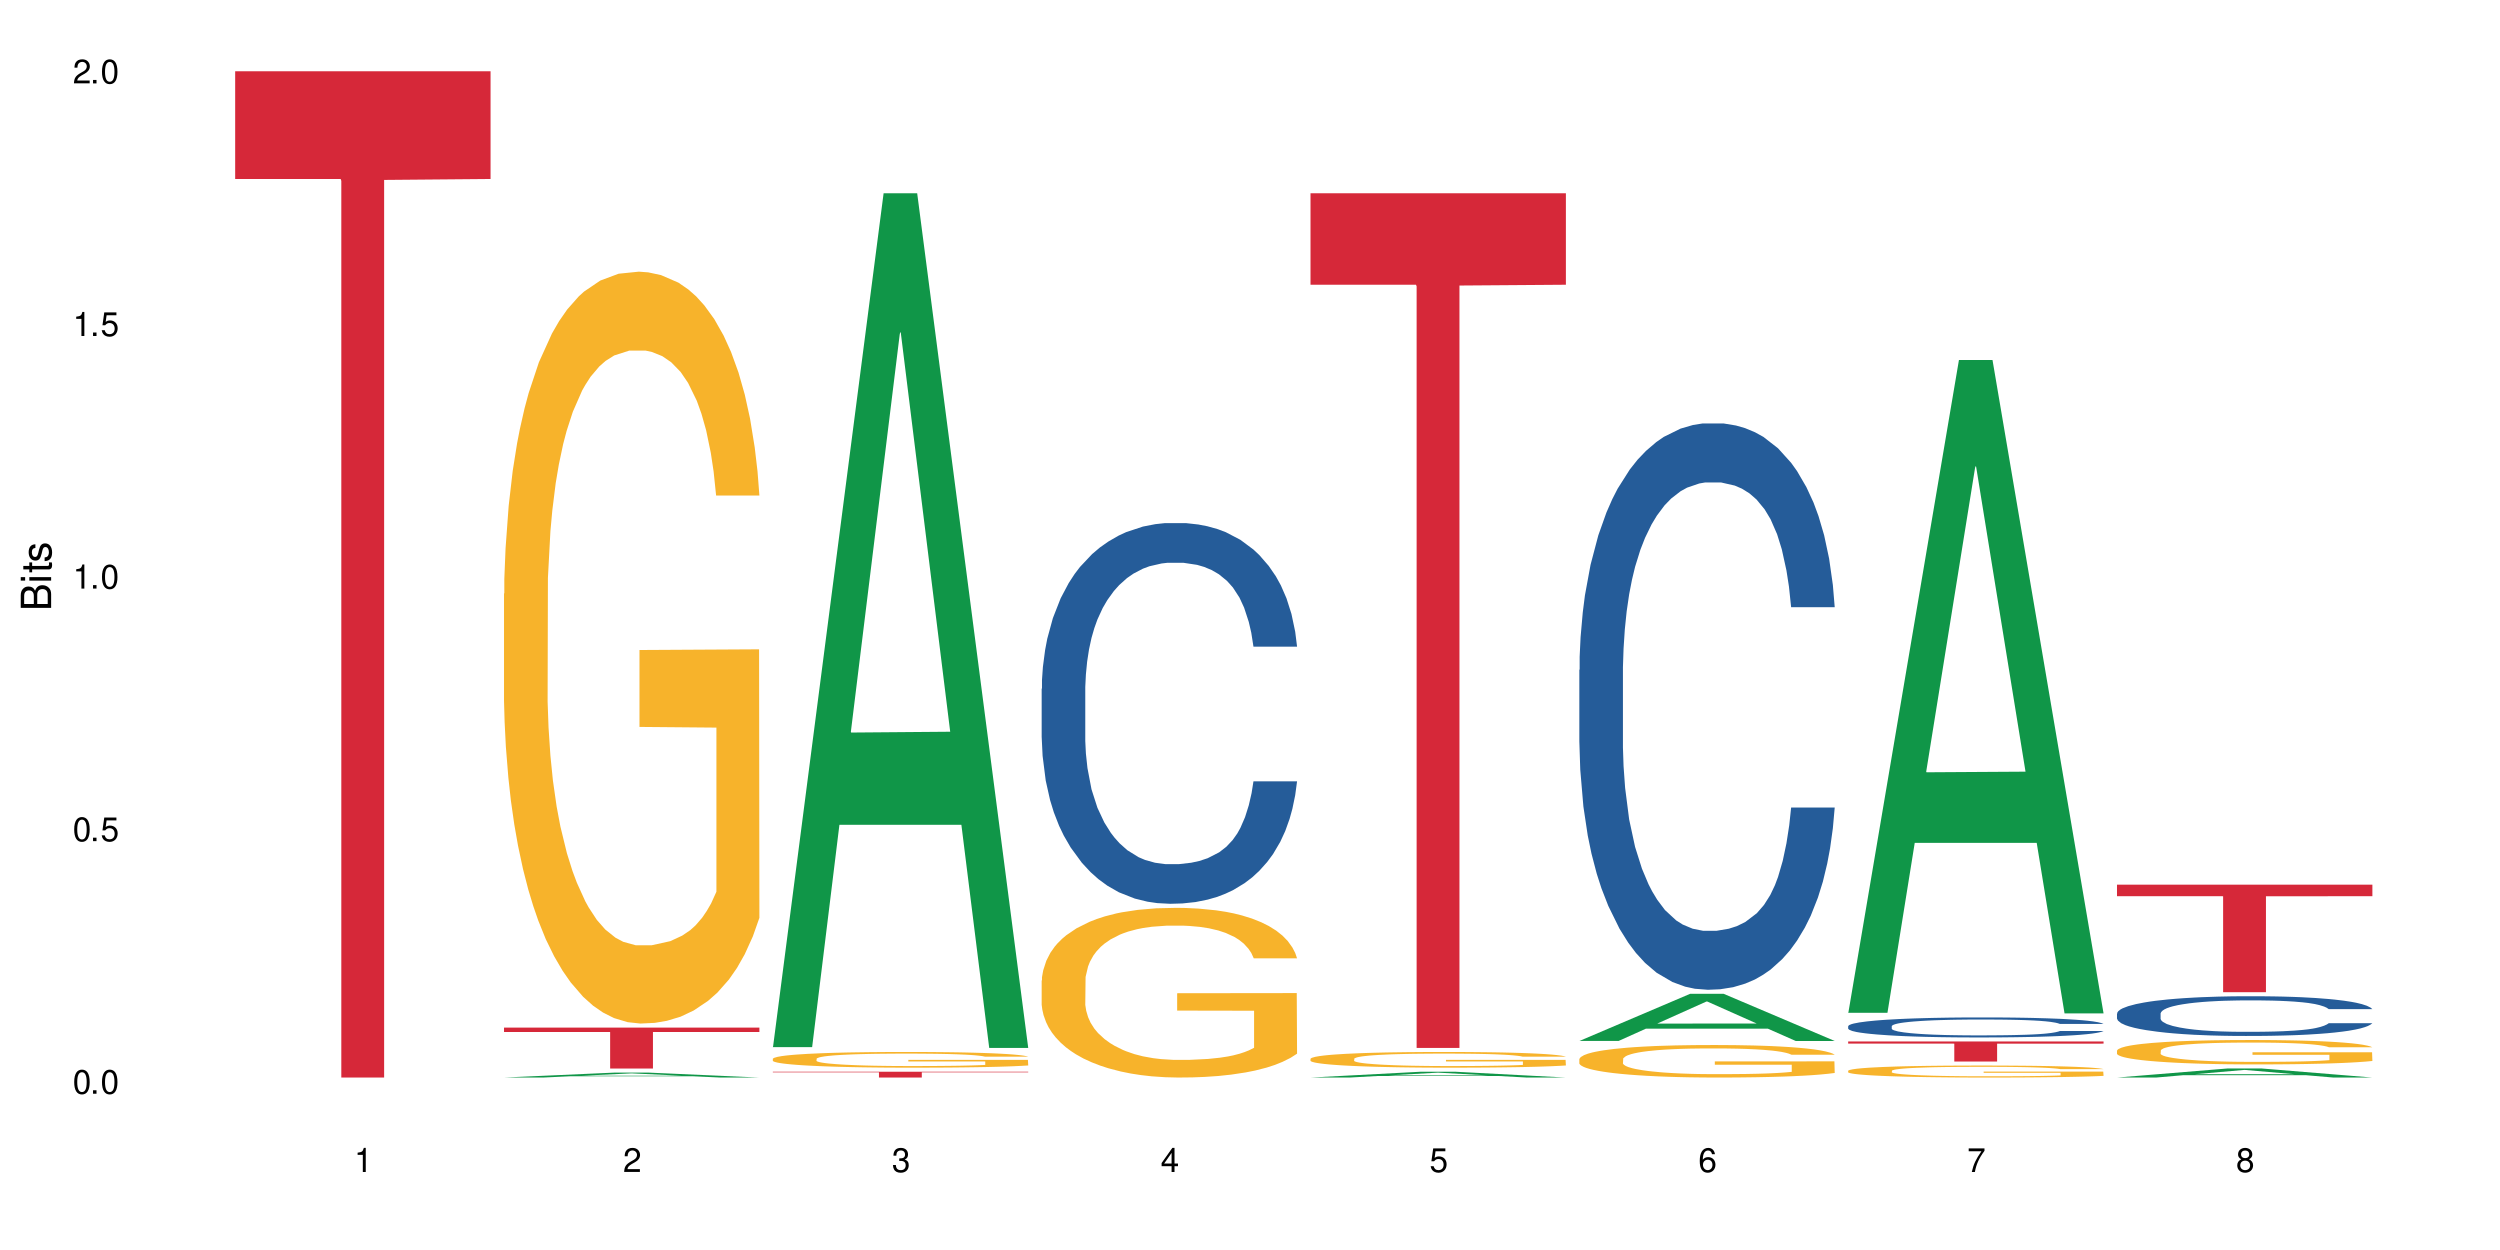
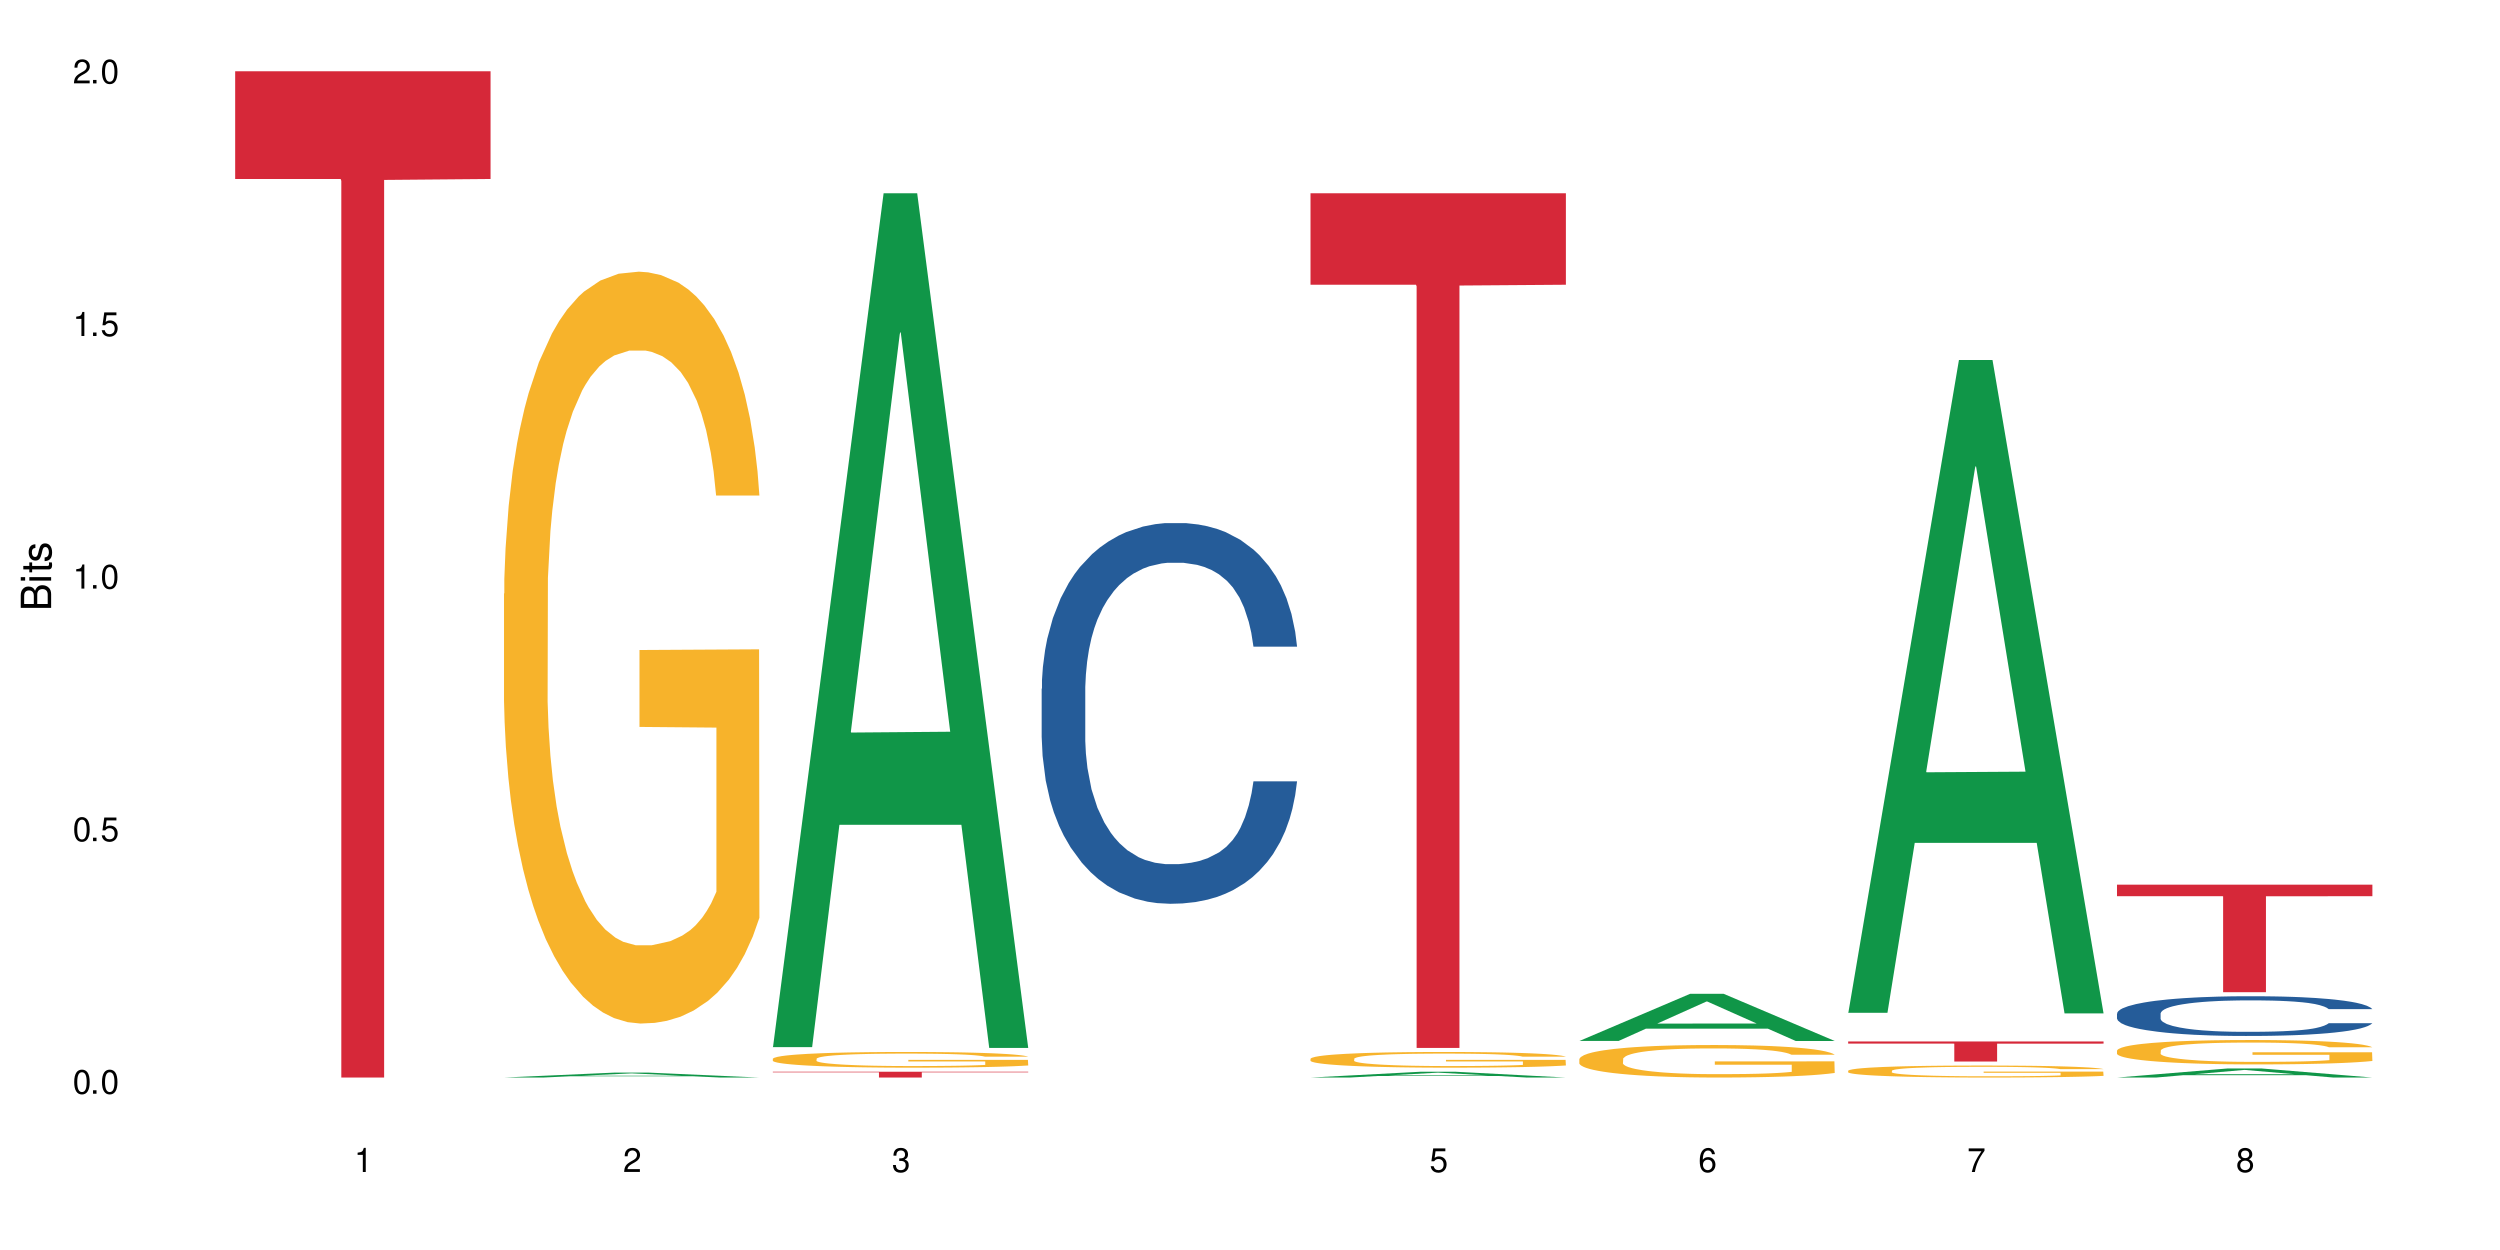
<svg xmlns="http://www.w3.org/2000/svg" xmlns:xlink="http://www.w3.org/1999/xlink" width="720" height="360" viewBox="0 0 720 360">
  <defs>
    <g>
      <g id="glyph-0-0">
</g>
      <g id="glyph-0-1">
        <path d="M 2.641 -6.938 C 2 -6.938 1.422 -6.656 1.078 -6.172 C 0.641 -5.562 0.406 -4.641 0.406 -3.359 C 0.406 -1.016 1.188 0.219 2.641 0.219 C 4.078 0.219 4.859 -1.016 4.859 -3.297 C 4.859 -4.641 4.656 -5.547 4.203 -6.172 C 3.844 -6.656 3.281 -6.938 2.641 -6.938 Z M 2.641 -6.188 C 3.547 -6.188 4 -5.25 4 -3.375 C 4 -1.406 3.562 -0.484 2.625 -0.484 C 1.734 -0.484 1.281 -1.438 1.281 -3.344 C 1.281 -5.25 1.734 -6.188 2.641 -6.188 Z M 2.641 -6.188 " />
      </g>
      <g id="glyph-0-2">
        <path d="M 1.828 -1 L 0.828 -1 L 0.828 0 L 1.828 0 Z M 1.828 -1 " />
      </g>
      <g id="glyph-0-3">
        <path d="M 4.562 -6.797 L 1.062 -6.797 L 0.547 -3.094 L 1.328 -3.094 C 1.719 -3.562 2.047 -3.734 2.578 -3.734 C 3.484 -3.734 4.062 -3.109 4.062 -2.094 C 4.062 -1.125 3.484 -0.531 2.578 -0.531 C 1.828 -0.531 1.375 -0.906 1.188 -1.672 L 0.328 -1.672 C 0.453 -1.109 0.547 -0.844 0.75 -0.594 C 1.125 -0.078 1.828 0.219 2.594 0.219 C 3.969 0.219 4.922 -0.781 4.922 -2.219 C 4.922 -3.562 4.031 -4.484 2.719 -4.484 C 2.25 -4.484 1.859 -4.359 1.469 -4.062 L 1.734 -5.969 L 4.562 -5.969 Z M 4.562 -6.797 " />
      </g>
      <g id="glyph-0-4">
        <path d="M 2.484 -4.938 L 2.484 0 L 3.328 0 L 3.328 -6.938 L 2.766 -6.938 C 2.469 -5.875 2.281 -5.734 0.984 -5.562 L 0.984 -4.938 Z M 2.484 -4.938 " />
      </g>
      <g id="glyph-0-5">
        <path d="M 4.859 -0.828 L 1.281 -0.828 C 1.359 -1.406 1.672 -1.781 2.5 -2.281 L 3.469 -2.828 C 4.406 -3.344 4.906 -4.062 4.906 -4.906 C 4.906 -5.484 4.672 -6.031 4.266 -6.406 C 3.859 -6.766 3.375 -6.938 2.719 -6.938 C 1.859 -6.938 1.219 -6.625 0.844 -6.031 C 0.609 -5.672 0.5 -5.234 0.484 -4.531 L 1.328 -4.531 C 1.359 -5.016 1.406 -5.281 1.531 -5.516 C 1.75 -5.938 2.188 -6.203 2.703 -6.203 C 3.469 -6.203 4.031 -5.641 4.031 -4.891 C 4.031 -4.344 3.719 -3.859 3.125 -3.516 L 2.234 -3 C 0.812 -2.172 0.406 -1.531 0.328 -0.016 L 4.859 -0.016 Z M 4.859 -0.828 " />
      </g>
      <g id="glyph-0-6">
        <path d="M 2.125 -3.188 L 2.578 -3.188 C 3.5 -3.188 3.984 -2.766 3.984 -1.922 C 3.984 -1.062 3.469 -0.531 2.594 -0.531 C 1.656 -0.531 1.203 -1 1.156 -2.016 L 0.312 -2.016 C 0.344 -1.453 0.438 -1.094 0.609 -0.781 C 0.953 -0.109 1.625 0.219 2.547 0.219 C 3.953 0.219 4.859 -0.625 4.859 -1.938 C 4.859 -2.828 4.516 -3.297 3.703 -3.594 C 4.344 -3.844 4.656 -4.328 4.656 -5.031 C 4.656 -6.219 3.875 -6.938 2.578 -6.938 C 1.203 -6.938 0.484 -6.172 0.453 -4.703 L 1.297 -4.703 C 1.312 -5.125 1.344 -5.359 1.453 -5.578 C 1.641 -5.969 2.062 -6.203 2.594 -6.203 C 3.344 -6.203 3.797 -5.75 3.797 -5 C 3.797 -4.516 3.609 -4.219 3.25 -4.047 C 3.016 -3.953 2.703 -3.922 2.125 -3.906 Z M 2.125 -3.188 " />
      </g>
      <g id="glyph-0-7">
-         <path d="M 3.141 -1.672 L 3.141 0 L 3.984 0 L 3.984 -1.672 L 4.984 -1.672 L 4.984 -2.438 L 3.984 -2.438 L 3.984 -6.938 L 3.359 -6.938 L 0.266 -2.578 L 0.266 -1.672 Z M 3.141 -2.438 L 1 -2.438 L 3.141 -5.5 Z M 3.141 -2.438 " />
-       </g>
+         </g>
      <g id="glyph-0-8">
        <path d="M 4.781 -5.125 C 4.609 -6.266 3.891 -6.938 2.844 -6.938 C 2.094 -6.938 1.422 -6.578 1.031 -5.953 C 0.594 -5.266 0.406 -4.422 0.406 -3.172 C 0.406 -2 0.578 -1.25 0.984 -0.641 C 1.359 -0.078 1.953 0.219 2.703 0.219 C 3.984 0.219 4.922 -0.75 4.922 -2.094 C 4.922 -3.375 4.062 -4.281 2.844 -4.281 C 2.172 -4.281 1.641 -4.031 1.281 -3.516 C 1.281 -5.234 1.828 -6.188 2.797 -6.188 C 3.391 -6.188 3.797 -5.797 3.938 -5.125 Z M 2.734 -3.531 C 3.547 -3.531 4.062 -2.953 4.062 -2.031 C 4.062 -1.156 3.484 -0.531 2.703 -0.531 C 1.922 -0.531 1.328 -1.188 1.328 -2.078 C 1.328 -2.938 1.906 -3.531 2.734 -3.531 Z M 2.734 -3.531 " />
      </g>
      <g id="glyph-0-9">
        <path d="M 4.984 -6.797 L 0.438 -6.797 L 0.438 -5.969 L 4.109 -5.969 C 2.5 -3.656 1.828 -2.234 1.328 0 L 2.219 0 C 2.594 -2.172 3.453 -4.047 4.984 -6.094 Z M 4.984 -6.797 " />
      </g>
      <g id="glyph-0-10">
        <path d="M 3.75 -3.656 C 4.469 -4.094 4.688 -4.438 4.688 -5.078 C 4.688 -6.172 3.844 -6.938 2.641 -6.938 C 1.438 -6.938 0.594 -6.172 0.594 -5.094 C 0.594 -4.438 0.812 -4.094 1.516 -3.656 C 0.734 -3.266 0.359 -2.703 0.359 -1.922 C 0.359 -0.656 1.281 0.219 2.641 0.219 C 3.984 0.219 4.922 -0.656 4.922 -1.922 C 4.922 -2.703 4.531 -3.266 3.75 -3.656 Z M 2.641 -6.188 C 3.359 -6.188 3.812 -5.75 3.812 -5.062 C 3.812 -4.406 3.344 -3.984 2.641 -3.984 C 1.922 -3.984 1.453 -4.406 1.453 -5.078 C 1.453 -5.75 1.922 -6.188 2.641 -6.188 Z M 2.641 -3.266 C 3.484 -3.266 4.062 -2.719 4.062 -1.906 C 4.062 -1.078 3.484 -0.531 2.625 -0.531 C 1.797 -0.531 1.219 -1.094 1.219 -1.906 C 1.219 -2.719 1.781 -3.266 2.641 -3.266 Z M 2.641 -3.266 " />
      </g>
      <g id="glyph-1-0">
</g>
      <g id="glyph-1-1">
        <path d="M 0 -0.953 L 0 -4.891 C 0 -5.719 -0.234 -6.344 -0.734 -6.797 C -1.188 -7.234 -1.812 -7.469 -2.5 -7.469 C -3.547 -7.469 -4.188 -7 -4.625 -5.875 C -4.984 -6.688 -5.625 -7.094 -6.531 -7.094 C -7.172 -7.094 -7.734 -6.859 -8.141 -6.391 C -8.562 -5.922 -8.75 -5.344 -8.75 -4.5 L -8.75 -0.953 Z M -4.984 -2.062 L -7.766 -2.062 L -7.766 -4.219 C -7.766 -4.844 -7.688 -5.203 -7.453 -5.5 C -7.219 -5.812 -6.859 -5.969 -6.375 -5.969 C -5.891 -5.969 -5.531 -5.812 -5.297 -5.5 C -5.062 -5.203 -4.984 -4.844 -4.984 -4.219 Z M -0.984 -2.062 L -4 -2.062 L -4 -4.781 C -4 -5.766 -3.438 -6.359 -2.484 -6.359 C -1.547 -6.359 -0.984 -5.766 -0.984 -4.781 Z M -0.984 -2.062 " />
      </g>
      <g id="glyph-1-2">
        <path d="M -6.281 -1.797 L -6.281 -0.797 L 0 -0.797 L 0 -1.797 Z M -8.75 -1.797 L -8.75 -0.797 L -7.484 -0.797 L -7.484 -1.797 Z M -8.75 -1.797 " />
      </g>
      <g id="glyph-1-3">
        <path d="M -6.281 -3.047 L -6.281 -2.016 L -8.016 -2.016 L -8.016 -1.016 L -6.281 -1.016 L -6.281 -0.172 L -5.469 -0.172 L -5.469 -1.016 L -0.719 -1.016 C -0.078 -1.016 0.281 -1.453 0.281 -2.234 C 0.281 -2.5 0.25 -2.719 0.188 -3.047 L -0.641 -3.047 C -0.609 -2.906 -0.594 -2.766 -0.594 -2.562 C -0.594 -2.141 -0.719 -2.016 -1.156 -2.016 L -5.469 -2.016 L -5.469 -3.047 Z M -6.281 -3.047 " />
      </g>
      <g id="glyph-1-4">
        <path d="M -4.531 -5.25 C -5.766 -5.25 -6.469 -4.422 -6.469 -2.969 C -6.469 -1.516 -5.719 -0.562 -4.547 -0.562 C -3.562 -0.562 -3.094 -1.062 -2.734 -2.562 L -2.516 -3.484 C -2.344 -4.188 -2.094 -4.469 -1.641 -4.469 C -1.047 -4.469 -0.641 -3.875 -0.641 -3 C -0.641 -2.453 -0.797 -2 -1.062 -1.75 C -1.25 -1.594 -1.422 -1.531 -1.875 -1.469 L -1.875 -0.406 C -0.422 -0.453 0.281 -1.266 0.281 -2.922 C 0.281 -4.5 -0.5 -5.516 -1.719 -5.516 C -2.656 -5.516 -3.172 -4.984 -3.469 -3.734 L -3.703 -2.766 C -3.891 -1.953 -4.156 -1.609 -4.594 -1.609 C -5.188 -1.609 -5.547 -2.125 -5.547 -2.938 C -5.547 -3.75 -5.203 -4.172 -4.531 -4.203 Z M -4.531 -5.25 " />
      </g>
    </g>
  </defs>
  <rect x="-72" y="-36" width="864" height="432" fill="rgb(100%, 100%, 100%)" fill-opacity="1" />
  <path fill-rule="nonzero" fill="rgb(83.922%, 15.686%, 22.353%)" fill-opacity="1" d="M 67.73 20.527 L 141.281 20.527 L 141.281 51.547 L 110.629 51.82 L 110.629 310.332 L 98.297 310.332 L 98.297 52.094 L 98.117 51.547 L 67.73 51.547 Z M 67.73 20.527 " />
  <path fill-rule="nonzero" fill="rgb(6.275%, 58.824%, 28.235%)" fill-opacity="1" d="M 145.156 310.332 L 145.234 310.328 L 177.059 308.906 L 186.723 308.906 L 218.707 310.332 L 207.469 310.332 L 199.453 309.961 L 164.328 309.961 L 156.469 310.332 L 145.156 310.332 L 167.707 309.805 L 196.23 309.805 L 182.008 309.137 L 181.852 309.137 L 181.695 309.141 L 167.629 309.805 L 167.707 309.805 Z M 145.156 310.332 " />
  <path fill-rule="nonzero" fill="rgb(96.863%, 70.196%, 16.863%)" fill-opacity="1" d="M 145.156 170.988 L 145.242 170.789 L 145.242 166.832 L 145.602 157.934 L 146.5 145.676 L 147.664 135.59 L 148.922 127.68 L 149.73 123.523 L 151.074 117.594 L 152.242 113.242 L 155.199 104.344 L 158.969 96.039 L 161.031 92.477 L 163.363 89.117 L 166.684 85.359 L 168.207 83.973 L 172.871 80.809 L 178.164 78.832 L 183.992 78.238 L 186.684 78.438 L 190.363 79.227 L 195.387 81.402 L 198.254 83.379 L 200.496 85.359 L 202.828 87.93 L 205.699 91.883 L 208.391 96.629 L 210.543 101.375 L 212.695 107.309 L 214.492 113.637 L 216.016 120.559 L 217.359 128.863 L 218.168 135.785 L 218.707 142.707 L 206.238 142.707 L 205.52 135.785 L 204.715 130.445 L 203.367 123.922 L 202.023 119.176 L 200.676 115.418 L 198.164 110.277 L 196.012 107.113 L 193.32 104.344 L 190.723 102.562 L 187.762 101.375 L 185.969 100.98 L 181.211 100.98 L 176.906 102.367 L 174.395 103.949 L 172.602 105.531 L 170.09 108.496 L 168.566 110.867 L 167.668 112.449 L 164.977 118.582 L 163.184 124.117 L 162.195 127.875 L 160.941 133.809 L 160.043 139.148 L 159.059 147.059 L 158.52 152.992 L 157.801 166.438 L 157.711 202.035 L 157.98 209.551 L 158.52 217.656 L 159.238 224.777 L 160.312 232.293 L 161.391 238.027 L 163.273 245.738 L 164.887 250.879 L 166.145 254.242 L 168.566 259.582 L 169.551 261.359 L 171.883 264.922 L 174.305 267.688 L 177.266 270.062 L 179.508 271.25 L 183.098 272.238 L 187.672 272.238 L 193.055 271.051 L 196.461 269.469 L 198.793 267.887 L 200.32 266.504 L 202.203 264.328 L 203.547 262.352 L 204.805 260.176 L 206.328 256.812 L 206.328 209.551 L 184.172 209.352 L 184.172 187.203 L 218.617 187.004 L 218.707 264.328 L 216.824 269.668 L 214.492 274.809 L 212.25 278.766 L 209.918 282.125 L 206.598 285.883 L 203.906 288.258 L 199.781 291.023 L 196.012 292.805 L 192.066 293.992 L 188.566 294.586 L 184.441 294.781 L 180.766 294.387 L 176.816 293.199 L 173.68 291.617 L 170.809 289.641 L 167.938 287.07 L 164.352 282.918 L 162.016 279.555 L 159.594 275.402 L 157.172 270.457 L 155.02 265.117 L 153.586 260.965 L 152.152 256.219 L 150.625 250.285 L 149.191 243.562 L 148.113 237.434 L 147.129 230.512 L 146.41 223.984 L 145.691 215.086 L 145.332 207.969 L 145.156 201.836 Z M 145.156 170.988 " />
-   <path fill-rule="nonzero" fill="rgb(83.922%, 15.686%, 22.353%)" fill-opacity="1" d="M 145.156 295.945 L 218.707 295.945 L 218.707 297.207 L 188.051 297.219 L 188.051 307.742 L 175.719 307.742 L 175.719 297.23 L 175.539 297.207 L 145.156 297.207 Z M 145.156 295.945 " />
  <path fill-rule="nonzero" fill="rgb(6.275%, 58.824%, 28.235%)" fill-opacity="1" d="M 222.578 301.574 L 222.656 301.344 L 254.48 55.652 L 264.148 55.652 L 296.129 301.805 L 284.895 301.805 L 276.879 237.551 L 241.75 237.551 L 233.895 301.574 L 222.578 301.574 L 245.129 210.973 L 273.656 210.738 L 259.434 95.871 L 259.273 95.641 L 259.117 96.332 L 245.051 210.738 L 245.129 210.973 Z M 222.578 301.574 " />
  <path fill-rule="nonzero" fill="rgb(96.863%, 70.196%, 16.863%)" fill-opacity="1" d="M 222.578 304.906 L 222.668 304.902 L 222.668 304.816 L 223.027 304.633 L 223.922 304.375 L 225.09 304.164 L 226.344 304 L 227.152 303.914 L 228.496 303.789 L 229.664 303.699 L 232.625 303.512 L 236.391 303.34 L 238.453 303.266 L 240.785 303.195 L 244.105 303.117 L 245.629 303.09 L 250.293 303.023 L 255.586 302.98 L 261.418 302.969 L 264.109 302.973 L 267.785 302.988 L 272.809 303.035 L 275.68 303.074 L 277.922 303.117 L 280.254 303.172 L 283.125 303.254 L 285.816 303.352 L 287.969 303.453 L 290.121 303.574 L 291.914 303.707 L 293.438 303.852 L 294.785 304.023 L 295.59 304.168 L 296.129 304.312 L 283.66 304.312 L 282.945 304.168 L 282.137 304.059 L 280.793 303.922 L 279.445 303.824 L 278.102 303.746 L 275.59 303.637 L 273.438 303.57 L 270.746 303.512 L 268.145 303.477 L 265.184 303.453 L 263.391 303.441 L 258.637 303.441 L 254.332 303.473 L 251.82 303.504 L 250.023 303.539 L 247.512 303.602 L 245.988 303.648 L 245.094 303.684 L 242.402 303.812 L 240.605 303.926 L 239.621 304.004 L 238.363 304.129 L 237.469 304.238 L 236.48 304.406 L 235.941 304.527 L 235.227 304.809 L 235.137 305.555 L 235.406 305.711 L 235.941 305.879 L 236.66 306.027 L 237.738 306.184 L 238.812 306.305 L 240.695 306.465 L 242.312 306.574 L 243.566 306.645 L 245.988 306.754 L 246.977 306.793 L 249.309 306.867 L 251.73 306.926 L 254.691 306.973 L 256.934 307 L 260.52 307.02 L 265.094 307.02 L 270.477 306.996 L 273.887 306.961 L 276.219 306.93 L 277.742 306.898 L 279.625 306.855 L 280.973 306.812 L 282.227 306.766 L 283.75 306.695 L 283.75 305.711 L 261.598 305.707 L 261.598 305.242 L 296.039 305.238 L 296.129 306.855 L 294.246 306.965 L 291.914 307.074 L 289.672 307.156 L 287.34 307.227 L 284.02 307.305 L 281.328 307.352 L 277.203 307.41 L 273.438 307.449 L 269.488 307.473 L 265.992 307.484 L 261.867 307.488 L 258.188 307.48 L 254.242 307.457 L 251.102 307.422 L 248.23 307.383 L 245.359 307.328 L 241.773 307.242 L 239.441 307.172 L 237.02 307.086 L 234.598 306.98 L 232.445 306.871 L 231.008 306.785 L 229.574 306.684 L 228.051 306.562 L 226.613 306.422 L 225.539 306.293 L 224.551 306.148 L 223.832 306.012 L 223.117 305.824 L 222.758 305.676 L 222.578 305.551 Z M 222.578 304.906 " />
  <path fill-rule="nonzero" fill="rgb(83.922%, 15.686%, 22.353%)" fill-opacity="1" d="M 222.578 308.652 L 296.129 308.652 L 296.129 308.832 L 265.477 308.836 L 265.477 310.332 L 253.141 310.332 L 253.141 308.836 L 252.965 308.832 L 222.578 308.832 Z M 222.578 308.652 " />
  <path fill-rule="nonzero" fill="rgb(14.51%, 36.078%, 60%)" fill-opacity="1" d="M 300 198.359 L 300.09 198.258 L 300.09 195.852 L 300.359 192.047 L 300.988 187.234 L 301.617 183.926 L 303.23 178.016 L 305.473 172.301 L 307.805 167.895 L 309.508 165.289 L 311.035 163.281 L 314.531 159.574 L 316.773 157.672 L 319.195 155.969 L 322.156 154.262 L 324.309 153.262 L 329.152 151.656 L 332.742 150.957 L 335.52 150.656 L 341.531 150.656 L 345.117 151.055 L 347.719 151.559 L 350.59 152.359 L 353.012 153.262 L 357.227 155.465 L 360.996 158.273 L 362.699 159.875 L 365.391 162.98 L 367.453 165.988 L 368.891 168.594 L 370.504 172.301 L 371.938 176.812 L 373.016 181.922 L 373.555 186.234 L 360.996 186.234 L 360.367 182.223 L 359.648 179.117 L 358.305 175.008 L 356.961 172.102 L 355.074 169.195 L 353.371 167.293 L 351.039 165.387 L 348.977 164.184 L 346.824 163.281 L 344.762 162.68 L 340.812 162.082 L 336.238 162.082 L 334.535 162.281 L 331.035 163.082 L 329.152 163.785 L 326.461 165.188 L 324.578 166.488 L 322.336 168.496 L 320.812 170.199 L 318.926 172.805 L 317.582 175.109 L 316.059 178.414 L 315.16 180.922 L 314.352 183.727 L 313.637 187.035 L 313.098 190.543 L 312.738 194.25 L 312.559 197.859 L 312.559 213.391 L 312.738 217 L 313.188 221.207 L 314.352 227.32 L 316.059 232.633 L 318.031 236.844 L 319.914 239.848 L 320.992 241.25 L 322.426 242.855 L 324.668 244.859 L 327.898 246.863 L 329.781 247.664 L 332.652 248.469 L 335.609 248.867 L 339.559 248.867 L 343.055 248.469 L 345.387 247.965 L 347.809 247.164 L 351.129 245.461 L 353.191 243.859 L 354.984 241.953 L 356.332 240.051 L 357.227 238.445 L 358.574 235.34 L 359.648 231.93 L 360.457 228.426 L 360.996 225.016 L 373.555 225.016 L 373.016 229.023 L 372.207 232.934 L 371.402 235.84 L 370.145 239.348 L 368.711 242.453 L 366.645 245.961 L 364.941 248.266 L 362.699 250.773 L 360.637 252.676 L 358.395 254.379 L 355.074 256.383 L 352.922 257.387 L 350.59 258.289 L 347.809 259.09 L 344.312 259.793 L 340.543 260.191 L 337.047 260.293 L 333.277 260.094 L 330.5 259.691 L 326.82 258.789 L 322.246 256.984 L 318.926 255.082 L 316.324 253.176 L 314.082 251.172 L 311.57 248.469 L 308.344 244.059 L 306.371 240.652 L 305.023 237.844 L 303.5 233.938 L 302.422 230.43 L 301.168 224.816 L 300.27 217.699 L 300 212.188 Z M 300 198.359 " />
-   <path fill-rule="nonzero" fill="rgb(96.863%, 70.196%, 16.863%)" fill-opacity="1" d="M 300 282.391 L 300.09 282.348 L 300.09 281.453 L 300.449 279.445 L 301.348 276.676 L 302.512 274.402 L 303.77 272.617 L 304.574 271.68 L 305.922 270.34 L 307.086 269.355 L 310.047 267.348 L 313.816 265.473 L 315.879 264.672 L 318.211 263.91 L 321.527 263.062 L 323.055 262.75 L 327.719 262.039 L 333.012 261.59 L 338.84 261.457 L 341.531 261.5 L 345.207 261.68 L 350.23 262.172 L 353.102 262.617 L 355.344 263.062 L 357.676 263.645 L 360.547 264.535 L 363.238 265.609 L 365.391 266.68 L 367.543 268.02 L 369.336 269.445 L 370.863 271.008 L 372.207 272.883 L 373.016 274.445 L 373.555 276.008 L 361.086 276.008 L 360.367 274.445 L 359.559 273.242 L 358.215 271.77 L 356.871 270.695 L 355.523 269.848 L 353.012 268.688 L 350.859 267.973 L 348.168 267.348 L 345.566 266.945 L 342.609 266.68 L 340.812 266.59 L 336.059 266.59 L 331.754 266.902 L 329.242 267.258 L 327.449 267.617 L 324.938 268.285 L 323.414 268.82 L 322.516 269.18 L 319.824 270.562 L 318.031 271.812 L 317.043 272.66 L 315.789 274 L 314.891 275.203 L 313.902 276.988 L 313.367 278.328 L 312.648 281.363 L 312.559 289.398 L 312.828 291.094 L 313.367 292.926 L 314.082 294.531 L 315.16 296.227 L 316.234 297.523 L 318.121 299.262 L 319.734 300.422 L 320.992 301.184 L 323.414 302.387 L 324.398 302.789 L 326.73 303.594 L 329.152 304.219 L 332.113 304.754 L 334.355 305.02 L 337.941 305.242 L 342.52 305.242 L 347.898 304.977 L 351.309 304.621 L 353.641 304.262 L 355.164 303.949 L 357.047 303.457 L 358.395 303.012 L 359.648 302.52 L 361.176 301.762 L 361.176 291.094 L 339.02 291.051 L 339.02 286.051 L 373.465 286.008 L 373.555 303.457 L 371.668 304.664 L 369.336 305.824 L 367.094 306.719 L 364.762 307.477 L 361.445 308.324 L 358.754 308.859 L 354.629 309.484 L 350.859 309.887 L 346.914 310.152 L 343.414 310.289 L 339.289 310.332 L 335.609 310.242 L 331.664 309.977 L 328.523 309.617 L 325.656 309.172 L 322.785 308.59 L 319.195 307.656 L 316.863 306.895 L 314.441 305.957 L 312.02 304.844 L 309.867 303.637 L 308.434 302.699 L 306.996 301.629 L 305.473 300.289 L 304.039 298.773 L 302.961 297.387 L 301.973 295.824 L 301.258 294.352 L 300.539 292.344 L 300.18 290.738 L 300 289.355 Z M 300 282.391 " />
  <path fill-rule="nonzero" fill="rgb(6.275%, 58.824%, 28.235%)" fill-opacity="1" d="M 377.426 310.332 L 377.504 310.328 L 409.328 308.652 L 418.992 308.652 L 450.977 310.332 L 439.738 310.332 L 431.723 309.895 L 396.598 309.895 L 388.738 310.332 L 377.426 310.332 L 399.977 309.715 L 428.504 309.711 L 414.277 308.93 L 414.121 308.926 L 413.965 308.93 L 399.898 309.711 L 399.977 309.715 Z M 377.426 310.332 " />
  <path fill-rule="nonzero" fill="rgb(96.863%, 70.196%, 16.863%)" fill-opacity="1" d="M 377.426 304.906 L 377.516 304.902 L 377.516 304.816 L 377.871 304.633 L 378.77 304.375 L 379.938 304.164 L 381.191 304 L 382 303.914 L 383.344 303.789 L 384.512 303.699 L 387.469 303.512 L 391.238 303.34 L 393.301 303.266 L 395.633 303.195 L 398.953 303.117 L 400.477 303.09 L 405.141 303.023 L 410.434 302.98 L 416.262 302.969 L 418.953 302.973 L 422.633 302.988 L 427.656 303.035 L 430.527 303.074 L 432.77 303.117 L 435.102 303.172 L 437.969 303.254 L 440.66 303.352 L 442.812 303.453 L 444.969 303.574 L 446.762 303.707 L 448.285 303.852 L 449.633 304.023 L 450.438 304.168 L 450.977 304.312 L 438.508 304.312 L 437.789 304.168 L 436.984 304.059 L 435.637 303.922 L 434.293 303.824 L 432.949 303.746 L 430.438 303.637 L 428.281 303.57 L 425.594 303.512 L 422.992 303.477 L 420.031 303.453 L 418.238 303.441 L 413.484 303.441 L 409.176 303.473 L 406.664 303.504 L 404.871 303.539 L 402.359 303.602 L 400.836 303.648 L 399.938 303.684 L 397.246 303.812 L 395.453 303.926 L 394.469 304.004 L 393.211 304.129 L 392.312 304.238 L 391.328 304.406 L 390.789 304.527 L 390.07 304.809 L 389.98 305.555 L 390.25 305.711 L 390.789 305.879 L 391.508 306.027 L 392.582 306.184 L 393.66 306.305 L 395.543 306.465 L 397.156 306.574 L 398.414 306.645 L 400.836 306.754 L 401.82 306.793 L 404.156 306.867 L 406.574 306.926 L 409.535 306.973 L 411.777 307 L 415.367 307.02 L 419.941 307.02 L 425.324 306.996 L 428.73 306.961 L 431.062 306.93 L 432.59 306.898 L 434.473 306.855 L 435.816 306.812 L 437.074 306.766 L 438.598 306.695 L 438.598 305.711 L 416.441 305.707 L 416.441 305.242 L 450.887 305.238 L 450.977 306.855 L 449.094 306.965 L 446.762 307.074 L 444.52 307.156 L 442.188 307.227 L 438.867 307.305 L 436.176 307.352 L 432.051 307.41 L 428.281 307.449 L 424.336 307.473 L 420.84 307.484 L 416.711 307.488 L 413.035 307.48 L 409.086 307.457 L 405.949 307.422 L 403.078 307.383 L 400.207 307.328 L 396.621 307.242 L 394.289 307.172 L 391.867 307.086 L 389.445 306.98 L 387.293 306.871 L 385.855 306.785 L 384.422 306.684 L 382.895 306.562 L 381.461 306.422 L 380.383 306.293 L 379.398 306.148 L 378.68 306.012 L 377.961 305.824 L 377.605 305.676 L 377.426 305.551 Z M 377.426 304.906 " />
  <path fill-rule="nonzero" fill="rgb(83.922%, 15.686%, 22.353%)" fill-opacity="1" d="M 377.426 55.652 L 450.977 55.652 L 450.977 82.004 L 420.324 82.234 L 420.324 301.805 L 407.988 301.805 L 407.988 82.465 L 407.809 82.004 L 377.426 82.004 Z M 377.426 55.652 " />
  <path fill-rule="nonzero" fill="rgb(6.275%, 58.824%, 28.235%)" fill-opacity="1" d="M 454.848 299.789 L 454.926 299.777 L 486.75 286.223 L 496.418 286.223 L 528.398 299.801 L 517.164 299.801 L 509.148 296.258 L 474.023 296.258 L 466.164 299.789 L 454.848 299.789 L 477.402 294.793 L 505.926 294.777 L 491.703 288.441 L 491.547 288.43 L 491.387 288.469 L 477.32 294.777 L 477.402 294.793 Z M 454.848 299.789 " />
-   <path fill-rule="nonzero" fill="rgb(14.51%, 36.078%, 60%)" fill-opacity="1" d="M 454.848 192.922 L 454.938 192.77 L 454.938 189.191 L 455.207 183.527 L 455.836 176.371 L 456.461 171.449 L 458.078 162.656 L 460.32 154.156 L 462.652 147.598 L 464.355 143.719 L 465.879 140.738 L 469.379 135.223 L 471.621 132.391 L 474.043 129.855 L 477.004 127.32 L 479.156 125.828 L 484 123.441 L 487.586 122.398 L 490.367 121.953 L 496.379 121.953 L 499.965 122.547 L 502.566 123.293 L 505.438 124.488 L 507.859 125.828 L 512.074 129.109 L 515.844 133.285 L 517.547 135.668 L 520.238 140.289 L 522.301 144.762 L 523.734 148.641 L 525.352 154.156 L 526.785 160.867 L 527.863 168.469 L 528.398 174.879 L 515.844 174.879 L 515.215 168.918 L 514.496 164.293 L 513.152 158.184 L 511.805 153.859 L 509.922 149.535 L 508.219 146.703 L 505.887 143.867 L 503.824 142.078 L 501.672 140.738 L 499.605 139.844 L 495.66 138.949 L 491.086 138.949 L 489.383 139.246 L 485.883 140.441 L 484 141.484 L 481.309 143.57 L 479.426 145.508 L 477.184 148.492 L 475.656 151.027 L 473.773 154.902 L 472.43 158.332 L 470.902 163.25 L 470.008 166.977 L 469.199 171.152 L 468.48 176.074 L 467.945 181.293 L 467.586 186.809 L 467.406 192.176 L 467.406 215.285 L 467.586 220.652 L 468.035 226.914 L 469.199 236.008 L 470.902 243.91 L 472.879 250.172 L 474.762 254.645 L 475.836 256.73 L 477.273 259.117 L 479.516 262.098 L 482.742 265.082 L 484.629 266.273 L 487.496 267.469 L 490.457 268.062 L 494.406 268.062 L 497.902 267.469 L 500.234 266.723 L 502.656 265.527 L 505.977 262.996 L 508.039 260.609 L 509.832 257.777 L 511.18 254.941 L 512.074 252.559 L 513.422 247.938 L 514.496 242.867 L 515.305 237.648 L 515.844 232.578 L 528.398 232.578 L 527.863 238.543 L 527.055 244.359 L 526.246 248.68 L 524.992 253.898 L 523.555 258.52 L 521.492 263.738 L 519.789 267.168 L 517.547 270.895 L 515.484 273.73 L 513.242 276.262 L 509.922 279.246 L 507.77 280.734 L 505.438 282.078 L 502.656 283.27 L 499.16 284.312 L 495.391 284.91 L 491.895 285.059 L 488.125 284.762 L 485.344 284.164 L 481.668 282.824 L 477.094 280.141 L 473.773 277.309 L 471.172 274.473 L 468.93 271.492 L 466.418 267.469 L 463.191 260.906 L 461.215 255.836 L 459.871 251.664 L 458.348 245.848 L 457.27 240.629 L 456.016 232.281 L 455.117 221.695 L 454.848 213.496 Z M 454.848 192.922 " />
  <path fill-rule="nonzero" fill="rgb(96.863%, 70.196%, 16.863%)" fill-opacity="1" d="M 454.848 304.977 L 454.938 304.969 L 454.938 304.797 L 455.297 304.414 L 456.191 303.883 L 457.359 303.445 L 458.613 303.105 L 459.422 302.926 L 460.77 302.668 L 461.934 302.48 L 464.895 302.094 L 468.66 301.734 L 470.723 301.582 L 473.055 301.438 L 476.375 301.273 L 477.898 301.215 L 482.562 301.078 L 487.855 300.992 L 493.688 300.965 L 496.379 300.977 L 500.055 301.008 L 505.078 301.102 L 507.949 301.188 L 510.191 301.273 L 512.523 301.387 L 515.395 301.555 L 518.086 301.762 L 520.238 301.969 L 522.391 302.223 L 524.184 302.496 L 525.711 302.797 L 527.055 303.156 L 527.863 303.457 L 528.398 303.754 L 515.934 303.754 L 515.215 303.457 L 514.406 303.223 L 513.062 302.941 L 511.715 302.738 L 510.371 302.574 L 507.859 302.352 L 505.707 302.215 L 503.016 302.094 L 500.414 302.02 L 497.453 301.969 L 495.66 301.949 L 490.906 301.949 L 486.602 302.008 L 484.09 302.078 L 482.297 302.148 L 479.785 302.273 L 478.258 302.379 L 477.363 302.445 L 474.672 302.711 L 472.879 302.949 L 471.891 303.113 L 470.633 303.371 L 469.738 303.602 L 468.75 303.941 L 468.211 304.199 L 467.496 304.781 L 467.406 306.32 L 467.676 306.645 L 468.211 306.996 L 468.93 307.305 L 470.008 307.629 L 471.082 307.879 L 472.965 308.211 L 474.582 308.434 L 475.836 308.578 L 478.258 308.809 L 479.246 308.887 L 481.578 309.039 L 484 309.16 L 486.961 309.262 L 489.203 309.316 L 492.789 309.355 L 497.363 309.355 L 502.746 309.305 L 506.156 309.238 L 508.488 309.168 L 510.012 309.109 L 511.895 309.016 L 513.242 308.93 L 514.496 308.836 L 516.023 308.691 L 516.023 306.645 L 493.867 306.637 L 493.867 305.68 L 528.309 305.672 L 528.398 309.016 L 526.516 309.246 L 524.184 309.469 L 521.941 309.641 L 519.609 309.785 L 516.289 309.949 L 513.602 310.051 L 509.473 310.168 L 505.707 310.246 L 501.758 310.297 L 498.262 310.324 L 494.137 310.332 L 490.457 310.316 L 486.512 310.266 L 483.371 310.195 L 480.5 310.109 L 477.633 310 L 474.043 309.82 L 471.711 309.672 L 469.289 309.496 L 466.867 309.281 L 464.715 309.051 L 463.281 308.871 L 461.844 308.664 L 460.32 308.406 L 458.883 308.117 L 457.809 307.852 L 456.82 307.551 L 456.102 307.27 L 455.387 306.887 L 455.027 306.578 L 454.848 306.312 Z M 454.848 304.977 " />
  <path fill-rule="nonzero" fill="rgb(6.275%, 58.824%, 28.235%)" fill-opacity="1" d="M 532.27 291.684 L 532.352 291.508 L 564.176 103.676 L 573.84 103.676 L 605.824 291.859 L 594.586 291.859 L 586.57 242.738 L 551.445 242.738 L 543.586 291.684 L 532.27 291.684 L 554.824 222.418 L 583.348 222.238 L 569.125 134.422 L 568.969 134.246 L 568.812 134.773 L 554.746 222.238 L 554.824 222.418 Z M 532.27 291.684 " />
-   <path fill-rule="nonzero" fill="rgb(14.51%, 36.078%, 60%)" fill-opacity="1" d="M 532.27 295.531 L 532.359 295.527 L 532.359 295.398 L 532.629 295.199 L 533.258 294.945 L 533.887 294.773 L 535.5 294.461 L 537.742 294.16 L 540.074 293.93 L 541.777 293.793 L 543.305 293.688 L 546.801 293.492 L 549.043 293.391 L 551.465 293.301 L 554.426 293.215 L 556.578 293.16 L 561.422 293.074 L 565.012 293.039 L 567.793 293.023 L 573.801 293.023 L 577.391 293.043 L 579.992 293.07 L 582.859 293.113 L 585.281 293.16 L 589.5 293.277 L 593.266 293.422 L 594.969 293.508 L 597.66 293.672 L 599.723 293.828 L 601.16 293.965 L 602.773 294.16 L 604.207 294.398 L 605.285 294.668 L 605.824 294.895 L 593.266 294.895 L 592.637 294.684 L 591.922 294.52 L 590.574 294.305 L 589.23 294.152 L 587.344 293.996 L 585.641 293.898 L 583.309 293.797 L 581.246 293.734 L 579.094 293.688 L 577.031 293.656 L 573.082 293.625 L 568.508 293.625 L 566.805 293.633 L 563.305 293.676 L 561.422 293.715 L 558.73 293.789 L 556.848 293.855 L 554.605 293.961 L 553.082 294.051 L 551.199 294.188 L 549.852 294.309 L 548.328 294.484 L 547.43 294.613 L 546.621 294.762 L 545.906 294.938 L 545.367 295.121 L 545.008 295.316 L 544.828 295.504 L 544.828 296.32 L 545.008 296.512 L 545.457 296.73 L 546.621 297.055 L 548.328 297.332 L 550.301 297.555 L 552.184 297.711 L 553.262 297.785 L 554.695 297.871 L 556.938 297.977 L 560.168 298.082 L 562.051 298.121 L 564.922 298.164 L 567.883 298.188 L 571.828 298.188 L 575.324 298.164 L 577.656 298.141 L 580.078 298.098 L 583.398 298.008 L 585.461 297.922 L 587.254 297.824 L 588.602 297.723 L 589.5 297.637 L 590.844 297.477 L 591.922 297.297 L 592.727 297.113 L 593.266 296.934 L 605.824 296.934 L 605.285 297.145 L 604.477 297.348 L 603.672 297.5 L 602.414 297.688 L 600.98 297.848 L 598.918 298.035 L 597.211 298.156 L 594.969 298.285 L 592.906 298.387 L 590.664 298.477 L 587.344 298.582 L 585.191 298.633 L 582.859 298.68 L 580.078 298.723 L 576.582 298.762 L 572.816 298.781 L 569.316 298.785 L 565.551 298.777 L 562.77 298.754 L 559.09 298.707 L 554.516 298.613 L 551.199 298.512 L 548.598 298.414 L 546.355 298.309 L 543.844 298.164 L 540.613 297.934 L 538.641 297.754 L 537.293 297.605 L 535.77 297.402 L 534.691 297.219 L 533.438 296.922 L 532.539 296.547 L 532.27 296.258 Z M 532.27 295.531 " />
  <path fill-rule="nonzero" fill="rgb(96.863%, 70.196%, 16.863%)" fill-opacity="1" d="M 532.27 308.359 L 532.359 308.355 L 532.359 308.293 L 532.719 308.148 L 533.617 307.953 L 534.781 307.793 L 536.039 307.668 L 536.844 307.602 L 538.191 307.504 L 539.355 307.438 L 542.316 307.293 L 546.086 307.16 L 548.148 307.105 L 550.48 307.051 L 553.797 306.992 L 555.324 306.969 L 559.988 306.918 L 565.281 306.887 L 571.109 306.879 L 573.801 306.883 L 577.48 306.895 L 582.5 306.93 L 585.371 306.961 L 587.613 306.992 L 589.945 307.031 L 592.816 307.098 L 595.508 307.172 L 597.66 307.246 L 599.812 307.344 L 601.609 307.441 L 603.133 307.555 L 604.477 307.688 L 605.285 307.797 L 605.824 307.906 L 593.355 307.906 L 592.637 307.797 L 591.832 307.711 L 590.484 307.605 L 589.141 307.531 L 587.793 307.473 L 585.281 307.391 L 583.129 307.34 L 580.438 307.293 L 577.836 307.266 L 574.879 307.246 L 573.082 307.242 L 568.328 307.242 L 564.023 307.262 L 561.512 307.289 L 559.719 307.312 L 557.207 307.359 L 555.684 307.398 L 554.785 307.426 L 552.094 307.523 L 550.301 307.609 L 549.312 307.668 L 548.059 307.766 L 547.16 307.852 L 546.176 307.977 L 545.637 308.07 L 544.918 308.285 L 544.828 308.852 L 545.098 308.973 L 545.637 309.102 L 546.355 309.215 L 547.43 309.336 L 548.508 309.426 L 550.391 309.551 L 552.004 309.633 L 553.262 309.688 L 555.684 309.77 L 556.668 309.801 L 559 309.855 L 561.422 309.898 L 564.383 309.938 L 566.625 309.957 L 570.215 309.973 L 574.789 309.973 L 580.168 309.953 L 583.578 309.93 L 585.91 309.902 L 587.434 309.883 L 589.32 309.848 L 590.664 309.816 L 591.922 309.781 L 593.445 309.727 L 593.445 308.973 L 571.289 308.969 L 571.289 308.617 L 605.734 308.613 L 605.824 309.848 L 603.941 309.934 L 601.609 310.016 L 599.363 310.078 L 597.031 310.129 L 593.715 310.191 L 591.023 310.227 L 586.898 310.273 L 583.129 310.301 L 579.184 310.32 L 575.684 310.328 L 571.559 310.332 L 567.883 310.324 L 563.934 310.309 L 560.797 310.281 L 557.926 310.25 L 555.055 310.211 L 551.465 310.145 L 549.133 310.09 L 546.711 310.023 L 544.289 309.945 L 542.137 309.859 L 540.703 309.793 L 539.266 309.719 L 537.742 309.621 L 536.309 309.516 L 535.23 309.418 L 534.246 309.309 L 533.527 309.203 L 532.809 309.062 L 532.449 308.949 L 532.27 308.852 Z M 532.27 308.359 " />
  <path fill-rule="nonzero" fill="rgb(83.922%, 15.686%, 22.353%)" fill-opacity="1" d="M 532.27 299.949 L 605.824 299.949 L 605.824 300.566 L 575.168 300.574 L 575.168 305.715 L 562.836 305.715 L 562.836 300.578 L 562.656 300.566 L 532.27 300.566 Z M 532.27 299.949 " />
  <path fill-rule="nonzero" fill="rgb(6.275%, 58.824%, 28.235%)" fill-opacity="1" d="M 609.695 310.328 L 609.773 310.328 L 641.598 307.715 L 651.266 307.715 L 683.246 310.332 L 672.008 310.332 L 663.996 309.648 L 628.867 309.648 L 621.012 310.328 L 609.695 310.328 L 632.246 309.367 L 660.773 309.363 L 646.551 308.145 L 646.391 308.141 L 646.234 308.148 L 632.168 309.363 L 632.246 309.367 Z M 609.695 310.328 " />
  <path fill-rule="nonzero" fill="rgb(14.51%, 36.078%, 60%)" fill-opacity="1" d="M 609.695 291.898 L 609.785 291.891 L 609.785 291.637 L 610.055 291.242 L 610.68 290.738 L 611.309 290.395 L 612.922 289.777 L 615.164 289.18 L 617.5 288.723 L 619.203 288.449 L 620.727 288.238 L 624.227 287.852 L 626.469 287.656 L 628.891 287.477 L 631.852 287.301 L 634.004 287.195 L 638.848 287.027 L 642.434 286.953 L 645.215 286.922 L 651.223 286.922 L 654.812 286.965 L 657.414 287.016 L 660.285 287.102 L 662.707 287.195 L 666.922 287.426 L 670.688 287.719 L 672.395 287.883 L 675.086 288.207 L 677.148 288.523 L 678.582 288.793 L 680.195 289.18 L 681.633 289.652 L 682.707 290.184 L 683.246 290.633 L 670.688 290.633 L 670.062 290.215 L 669.344 289.891 L 667.996 289.465 L 666.652 289.16 L 664.77 288.855 L 663.066 288.66 L 660.734 288.461 L 658.668 288.336 L 656.516 288.238 L 654.453 288.176 L 650.508 288.113 L 645.934 288.113 L 644.227 288.137 L 640.73 288.219 L 638.848 288.293 L 636.156 288.438 L 634.273 288.574 L 632.027 288.785 L 630.504 288.961 L 628.621 289.234 L 627.273 289.473 L 625.75 289.82 L 624.852 290.082 L 624.047 290.371 L 623.328 290.719 L 622.789 291.082 L 622.43 291.469 L 622.254 291.848 L 622.254 293.469 L 622.43 293.844 L 622.879 294.281 L 624.047 294.922 L 625.75 295.477 L 627.723 295.914 L 629.605 296.227 L 630.684 296.375 L 632.117 296.543 L 634.363 296.75 L 637.59 296.961 L 639.473 297.043 L 642.344 297.125 L 645.305 297.168 L 649.25 297.168 L 652.75 297.125 L 655.082 297.074 L 657.504 296.992 L 660.82 296.812 L 662.887 296.645 L 664.68 296.449 L 666.023 296.25 L 666.922 296.082 L 668.266 295.758 L 669.344 295.402 L 670.152 295.035 L 670.688 294.68 L 683.246 294.68 L 682.707 295.098 L 681.902 295.508 L 681.094 295.809 L 679.84 296.176 L 678.402 296.5 L 676.34 296.867 L 674.637 297.105 L 672.395 297.367 L 670.332 297.566 L 668.086 297.742 L 664.77 297.953 L 662.617 298.059 L 660.285 298.152 L 657.504 298.234 L 654.004 298.309 L 650.238 298.352 L 646.738 298.359 L 642.973 298.34 L 640.191 298.297 L 636.516 298.203 L 631.941 298.016 L 628.621 297.816 L 626.02 297.617 L 623.777 297.41 L 621.266 297.125 L 618.035 296.668 L 616.062 296.312 L 614.719 296.02 L 613.191 295.609 L 612.117 295.246 L 610.859 294.66 L 609.965 293.918 L 609.695 293.344 Z M 609.695 291.898 " />
  <path fill-rule="nonzero" fill="rgb(96.863%, 70.196%, 16.863%)" fill-opacity="1" d="M 609.695 302.535 L 609.785 302.527 L 609.785 302.398 L 610.145 302.109 L 611.039 301.715 L 612.207 301.387 L 613.461 301.129 L 614.27 300.996 L 615.613 300.801 L 616.781 300.66 L 619.742 300.371 L 623.508 300.102 L 625.57 299.988 L 627.902 299.879 L 631.223 299.754 L 632.746 299.711 L 637.41 299.609 L 642.703 299.543 L 648.535 299.523 L 651.223 299.531 L 654.902 299.555 L 659.926 299.629 L 662.797 299.691 L 665.039 299.754 L 667.371 299.84 L 670.242 299.969 L 672.93 300.121 L 675.086 300.277 L 677.238 300.469 L 679.031 300.672 L 680.555 300.898 L 681.902 301.168 L 682.707 301.391 L 683.246 301.617 L 670.777 301.617 L 670.062 301.391 L 669.254 301.219 L 667.91 301.008 L 666.562 300.852 L 665.219 300.73 L 662.707 300.562 L 660.555 300.461 L 657.863 300.371 L 655.262 300.312 L 652.301 300.277 L 650.508 300.262 L 645.754 300.262 L 641.449 300.309 L 638.938 300.359 L 637.141 300.41 L 634.629 300.508 L 633.105 300.582 L 632.207 300.637 L 629.52 300.832 L 627.723 301.012 L 626.738 301.137 L 625.48 301.328 L 624.586 301.5 L 623.598 301.758 L 623.059 301.949 L 622.344 302.387 L 622.254 303.543 L 622.52 303.785 L 623.059 304.051 L 623.777 304.281 L 624.852 304.523 L 625.93 304.711 L 627.812 304.961 L 629.43 305.129 L 630.684 305.234 L 633.105 305.41 L 634.094 305.469 L 636.426 305.582 L 638.848 305.672 L 641.805 305.75 L 644.047 305.789 L 647.637 305.82 L 652.211 305.82 L 657.594 305.781 L 661 305.73 L 663.332 305.68 L 664.859 305.633 L 666.742 305.562 L 668.086 305.5 L 669.344 305.43 L 670.867 305.32 L 670.867 303.785 L 648.715 303.781 L 648.715 303.062 L 683.156 303.055 L 683.246 305.562 L 681.363 305.738 L 679.031 305.902 L 676.789 306.031 L 674.457 306.141 L 671.137 306.262 L 668.445 306.34 L 664.32 306.43 L 660.555 306.488 L 656.605 306.527 L 653.109 306.547 L 648.98 306.551 L 645.305 306.539 L 641.359 306.5 L 638.219 306.449 L 635.348 306.387 L 632.477 306.301 L 628.891 306.168 L 626.559 306.059 L 624.137 305.922 L 621.715 305.762 L 619.562 305.59 L 618.125 305.453 L 616.691 305.301 L 615.164 305.109 L 613.73 304.891 L 612.656 304.691 L 611.668 304.465 L 610.949 304.254 L 610.234 303.965 L 609.875 303.734 L 609.695 303.535 Z M 609.695 302.535 " />
  <path fill-rule="nonzero" fill="rgb(83.922%, 15.686%, 22.353%)" fill-opacity="1" d="M 609.695 254.789 L 683.246 254.789 L 683.246 258.102 L 652.594 258.133 L 652.594 285.758 L 640.258 285.758 L 640.258 258.16 L 640.082 258.102 L 609.695 258.102 Z M 609.695 254.789 " />
  <g fill="rgb(0%, 0%, 0%)" fill-opacity="1">
    <use xlink:href="#glyph-0-1" x="20.965" y="314.993" />
    <use xlink:href="#glyph-0-2" x="25.965" y="314.993" />
    <use xlink:href="#glyph-0-1" x="28.965" y="314.993" />
  </g>
  <g fill="rgb(0%, 0%, 0%)" fill-opacity="1">
    <use xlink:href="#glyph-0-1" x="20.965" y="242.251" />
    <use xlink:href="#glyph-0-2" x="25.965" y="242.251" />
    <use xlink:href="#glyph-0-3" x="28.965" y="242.251" />
  </g>
  <g fill="rgb(0%, 0%, 0%)" fill-opacity="1">
    <use xlink:href="#glyph-0-4" x="20.965" y="169.509" />
    <use xlink:href="#glyph-0-2" x="25.965" y="169.509" />
    <use xlink:href="#glyph-0-1" x="28.965" y="169.509" />
  </g>
  <g fill="rgb(0%, 0%, 0%)" fill-opacity="1">
    <use xlink:href="#glyph-0-4" x="20.965" y="96.767" />
    <use xlink:href="#glyph-0-2" x="25.965" y="96.767" />
    <use xlink:href="#glyph-0-3" x="28.965" y="96.767" />
  </g>
  <g fill="rgb(0%, 0%, 0%)" fill-opacity="1">
    <use xlink:href="#glyph-0-5" x="20.965" y="24.024" />
    <use xlink:href="#glyph-0-2" x="25.965" y="24.024" />
    <use xlink:href="#glyph-0-1" x="28.965" y="24.024" />
  </g>
  <g fill="rgb(0%, 0%, 0%)" fill-opacity="1">
    <use xlink:href="#glyph-0-4" x="102.008" y="337.532" />
  </g>
  <g fill="rgb(0%, 0%, 0%)" fill-opacity="1">
    <use xlink:href="#glyph-0-5" x="179.43" y="337.532" />
  </g>
  <g fill="rgb(0%, 0%, 0%)" fill-opacity="1">
    <use xlink:href="#glyph-0-6" x="256.855" y="337.532" />
  </g>
  <g fill="rgb(0%, 0%, 0%)" fill-opacity="1">
    <use xlink:href="#glyph-0-7" x="334.277" y="337.532" />
  </g>
  <g fill="rgb(0%, 0%, 0%)" fill-opacity="1">
    <use xlink:href="#glyph-0-3" x="411.699" y="337.532" />
  </g>
  <g fill="rgb(0%, 0%, 0%)" fill-opacity="1">
    <use xlink:href="#glyph-0-8" x="489.125" y="337.532" />
  </g>
  <g fill="rgb(0%, 0%, 0%)" fill-opacity="1">
    <use xlink:href="#glyph-0-9" x="566.547" y="337.532" />
  </g>
  <g fill="rgb(0%, 0%, 0%)" fill-opacity="1">
    <use xlink:href="#glyph-0-10" x="643.969" y="337.532" />
  </g>
  <g fill="rgb(0%, 0%, 0%)" fill-opacity="1">
    <use xlink:href="#glyph-1-1" x="14.725" y="176.012" />
    <use xlink:href="#glyph-1-2" x="14.725" y="168.012" />
    <use xlink:href="#glyph-1-3" x="14.725" y="165.012" />
    <use xlink:href="#glyph-1-4" x="14.725" y="162.012" />
  </g>
</svg>